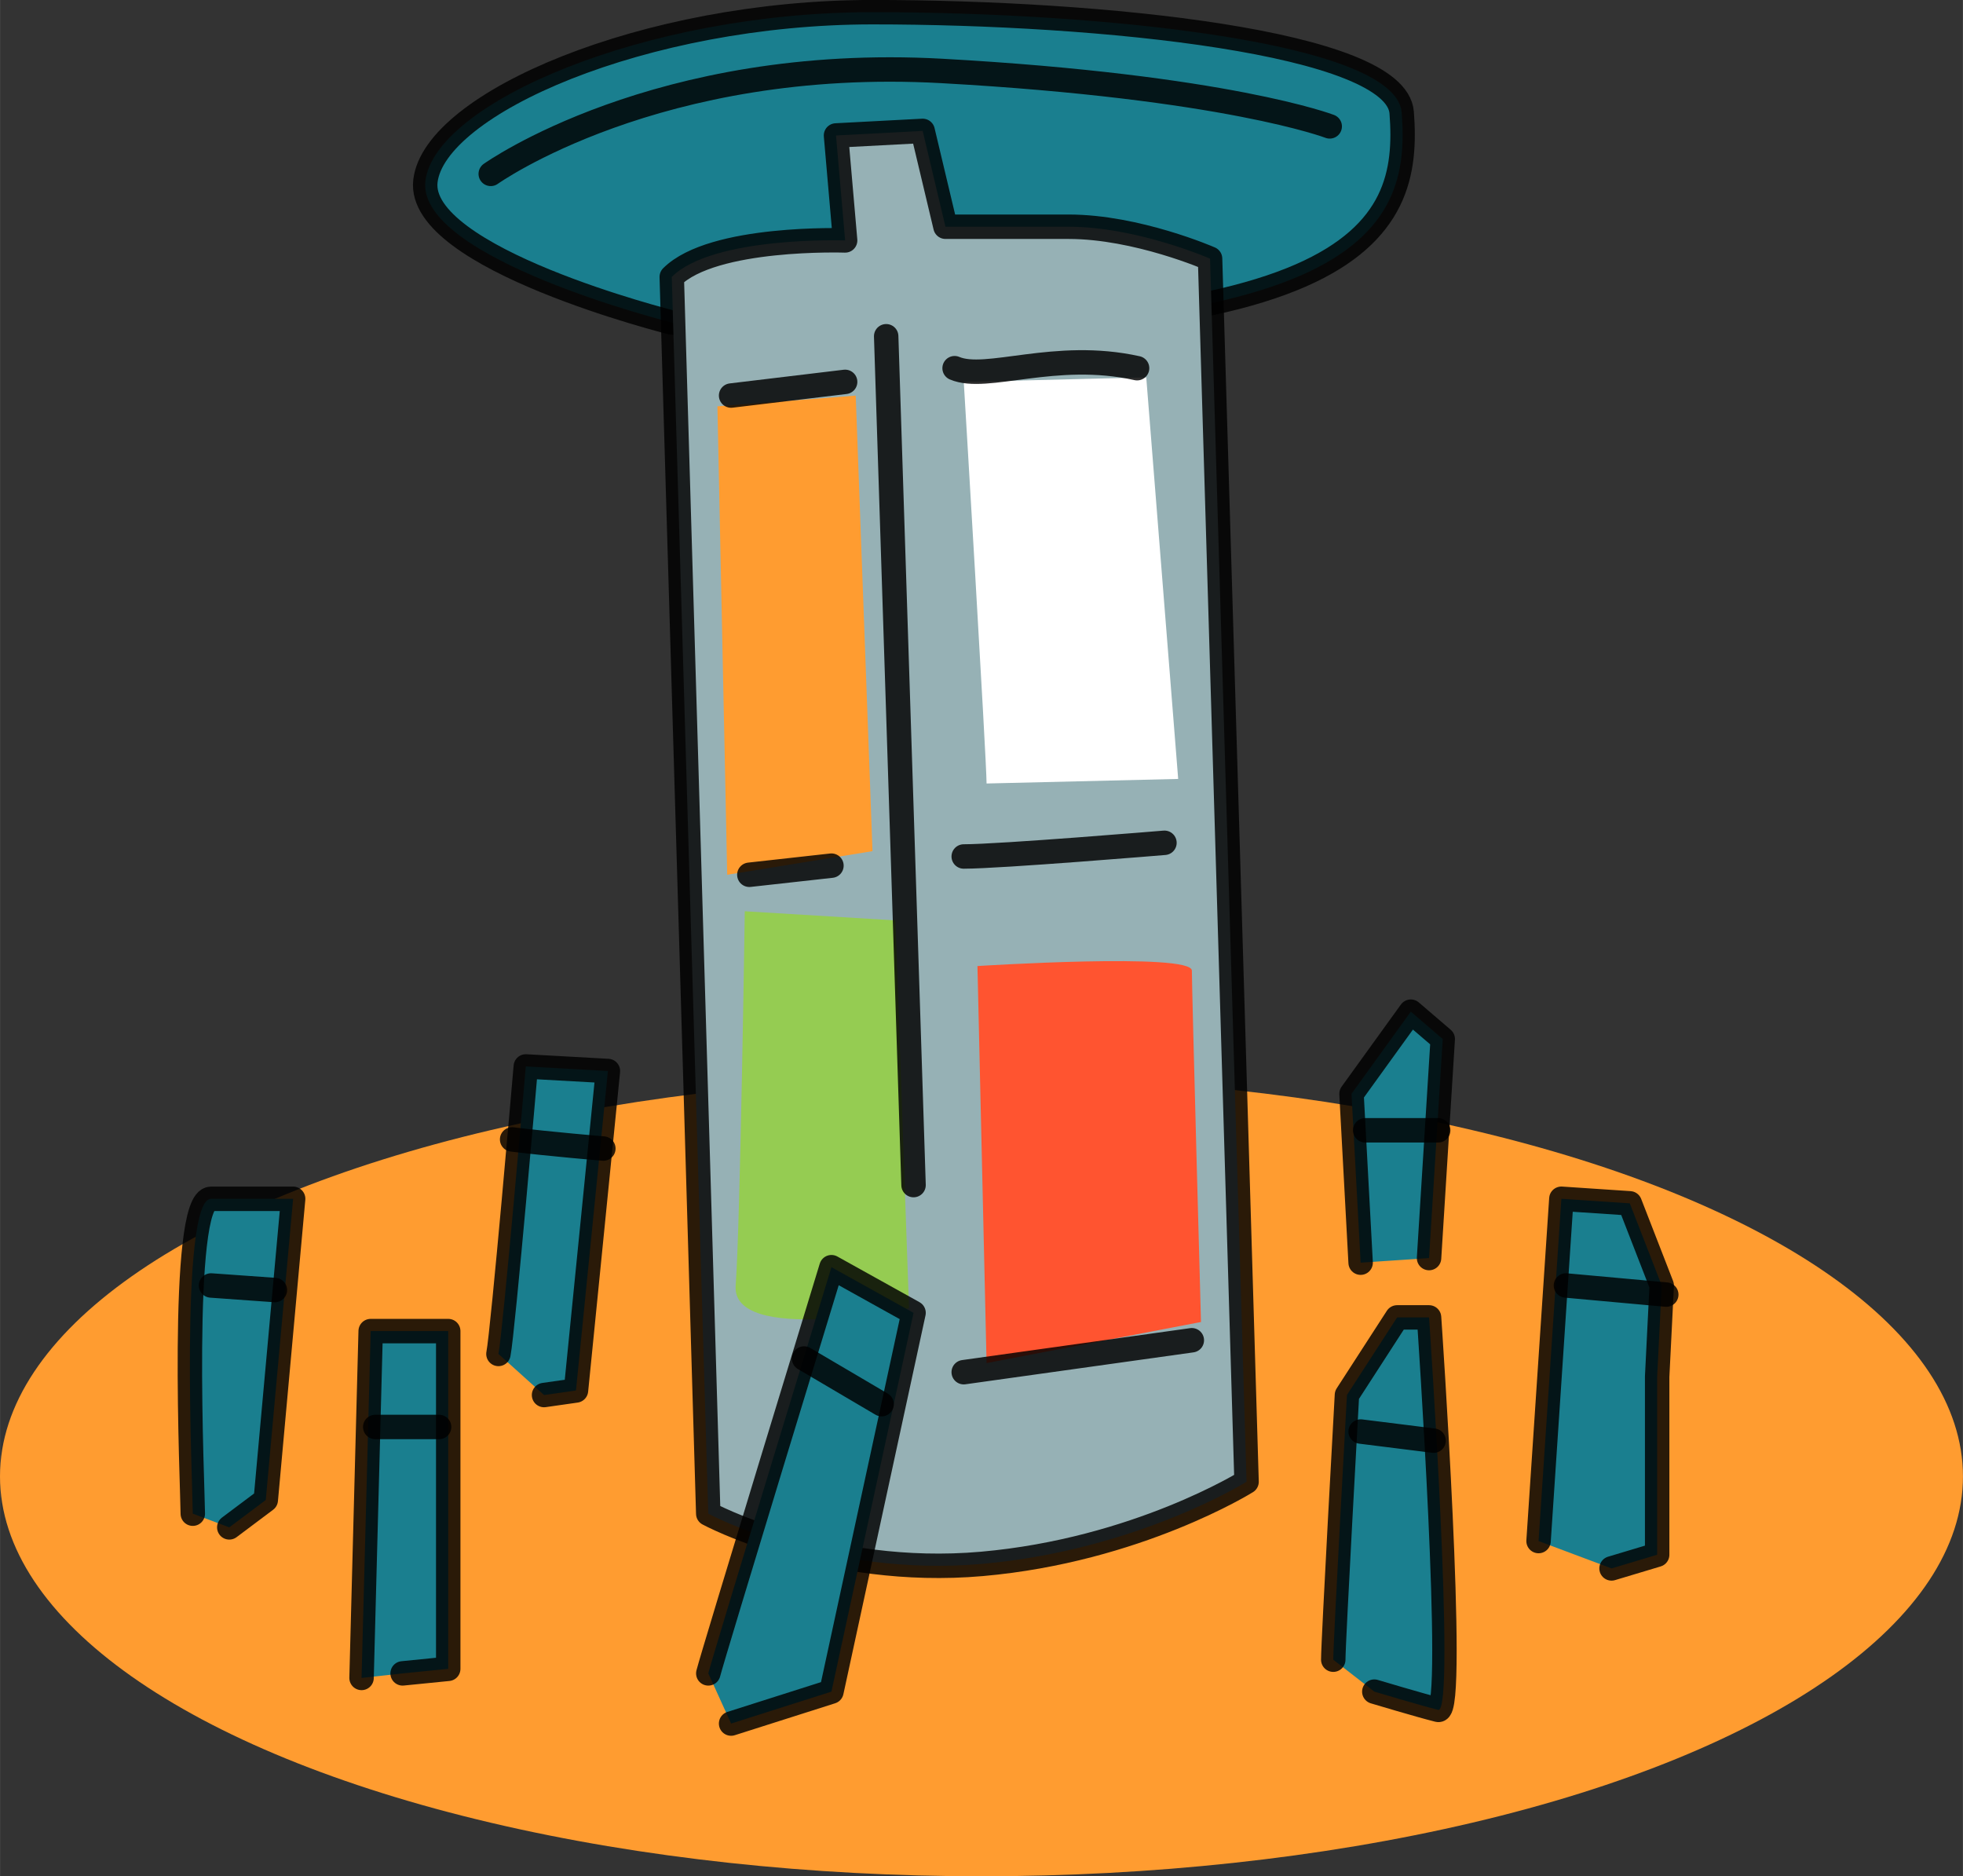
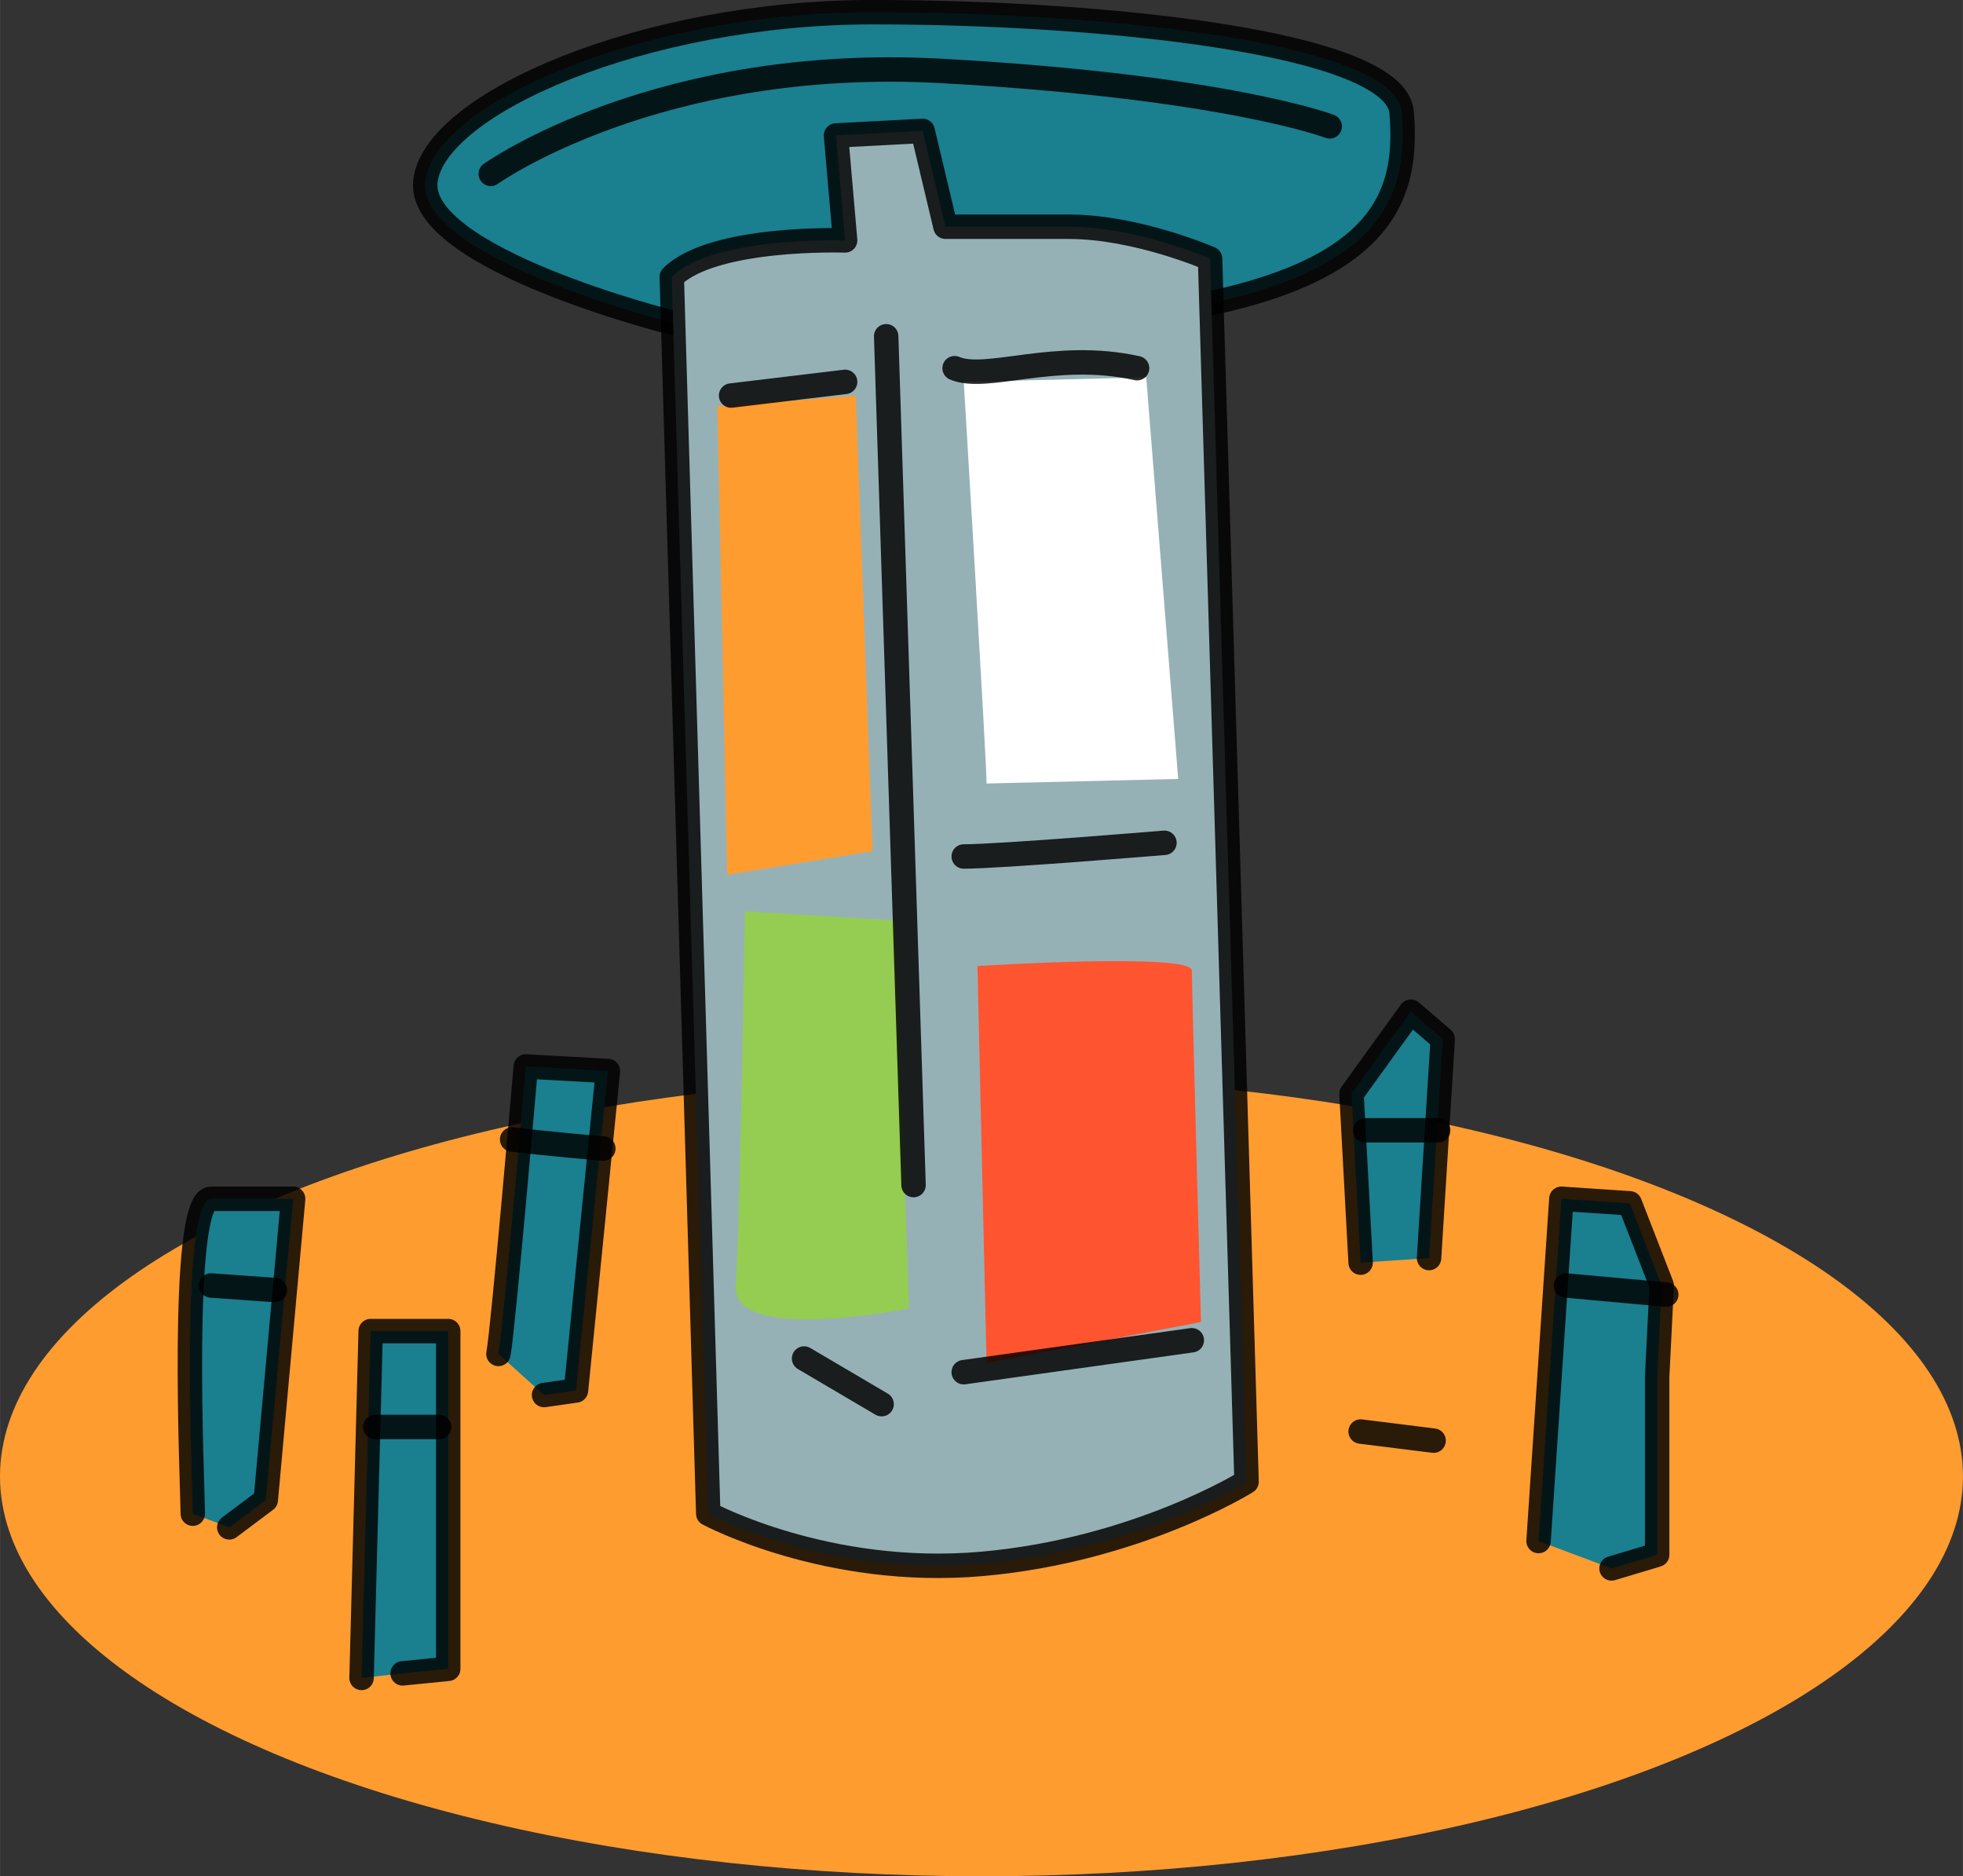
<svg xmlns="http://www.w3.org/2000/svg" xmlns:ns1="http://www.inkscape.org/namespaces/inkscape" xmlns:ns2="http://sodipodi.sourceforge.net/DTD/sodipodi-0.dtd" xmlns:ns3="http://www.openswatchbook.org/uri/2009/osb" xmlns:xlink="http://www.w3.org/1999/xlink" width="13.603mm" height="13.001mm" viewBox="0 0 48.199 46.068" id="svg2" version="1.1" ns1:version="0.91 r13725" ns2:docname="Acitiviteit09Kiosk.svg" ns1:export-filename="/Volumes/PROJECTEN/BuurtwerkingStadGent/Pinksterfeest/Map4.png" ns1:export-xdpi="300.01077" ns1:export-ydpi="300.01077" style="enable-background:new">
  <rect x="0" y="0" width="48.199" height="46.068" fill="#333333" stroke="none" />
  <defs id="defs4">
    <linearGradient id="linearGradient12235" ns3:paint="solid">
      <stop style="stop-color:#ffffff;stop-opacity:1;" offset="0" id="stop12237" />
    </linearGradient>
    <linearGradient id="linearGradient12225" ns3:paint="solid">
      <stop style="stop-color:#000000;stop-opacity:1;" offset="0" id="stop12227" />
    </linearGradient>
    <linearGradient id="linearGradient12215" ns3:paint="solid">
      <stop style="stop-color:#ffffff;stop-opacity:1;" offset="0" id="stop12217" />
    </linearGradient>
    <linearGradient id="linearGradient12138" ns3:paint="solid">
      <stop style="stop-color:#000000;stop-opacity:1;" offset="0" id="stop12140" />
    </linearGradient>
    <linearGradient id="linearGradient12118" ns3:paint="solid">
      <stop style="stop-color:#ffffff;stop-opacity:1;" offset="0" id="stop12120" />
    </linearGradient>
    <linearGradient id="linearGradient12090" ns3:paint="solid">
      <stop style="stop-color:#000000;stop-opacity:1;" offset="0" id="stop12092" />
    </linearGradient>
    <linearGradient id="linearGradient12082" ns3:paint="solid">
      <stop style="stop-color:#000000;stop-opacity:1;" offset="0" id="stop12084" />
    </linearGradient>
    <linearGradient id="linearGradient12074" ns3:paint="solid">
      <stop style="stop-color:#000000;stop-opacity:1;" offset="0" id="stop12076" />
    </linearGradient>
    <linearGradient id="linearGradient12066" ns3:paint="solid">
      <stop style="stop-color:#000000;stop-opacity:1;" offset="0" id="stop12068" />
    </linearGradient>
    <linearGradient id="linearGradient12058" ns3:paint="solid">
      <stop style="stop-color:#000000;stop-opacity:1;" offset="0" id="stop12060" />
    </linearGradient>
    <linearGradient id="linearGradient11759" ns3:paint="solid">
      <stop style="stop-color:#ffffff;stop-opacity:1;" offset="0" id="stop11761" />
    </linearGradient>
    <linearGradient id="linearGradient11753" ns3:paint="solid">
      <stop style="stop-color:#ffffff;stop-opacity:1;" offset="0" id="stop11755" />
    </linearGradient>
    <linearGradient id="linearGradient11657" ns3:paint="solid">
      <stop style="stop-color:#000000;stop-opacity:1;" offset="0" id="stop11659" />
    </linearGradient>
    <linearGradient id="linearGradient11649" ns3:paint="solid">
      <stop style="stop-color:#000000;stop-opacity:1;" offset="0" id="stop11651" />
    </linearGradient>
    <linearGradient id="linearGradient11523" ns3:paint="solid">
      <stop style="stop-color:#000000;stop-opacity:1;" offset="0" id="stop11525" />
    </linearGradient>
    <linearGradient id="linearGradient11443" ns3:paint="solid">
      <stop style="stop-color:#000000;stop-opacity:1;" offset="0" id="stop11445" />
    </linearGradient>
    <linearGradient id="linearGradient7454" ns3:paint="solid">
      <stop style="stop-color:#000000;stop-opacity:1;" offset="0" id="stop7456" />
    </linearGradient>
    <linearGradient id="linearGradient7435" ns3:paint="solid">
      <stop style="stop-color:#ffffff;stop-opacity:1;" offset="0" id="stop7437" />
    </linearGradient>
    <linearGradient id="linearGradient7409" ns3:paint="solid">
      <stop style="stop-color:#ffffff;stop-opacity:1;" offset="0" id="stop7411" />
    </linearGradient>
    <linearGradient id="linearGradient7397" ns3:paint="solid">
      <stop style="stop-color:#000000;stop-opacity:1;" offset="0" id="stop7399" />
    </linearGradient>
    <linearGradient id="linearGradient7383" ns3:paint="solid">
      <stop style="stop-color:#000000;stop-opacity:1;" offset="0" id="stop7385" />
    </linearGradient>
    <linearGradient id="linearGradient7253" ns3:paint="solid">
      <stop style="stop-color:#000000;stop-opacity:1;" offset="0" id="stop7255" />
    </linearGradient>
    <linearGradient id="linearGradient7233" ns3:paint="solid">
      <stop style="stop-color:#000000;stop-opacity:1;" offset="0" id="stop7235" />
    </linearGradient>
    <linearGradient id="linearGradient7213" ns3:paint="solid">
      <stop style="stop-color:#000000;stop-opacity:1;" offset="0" id="stop7215" />
    </linearGradient>
    <linearGradient id="linearGradient7205" ns3:paint="solid">
      <stop style="stop-color:#000000;stop-opacity:1;" offset="0" id="stop7207" />
    </linearGradient>
    <linearGradient id="linearGradient7191" ns3:paint="solid">
      <stop style="stop-color:#ffffff;stop-opacity:1;" offset="0" id="stop7193" />
    </linearGradient>
    <linearGradient id="linearGradient7183" ns3:paint="solid">
      <stop style="stop-color:#ffffff;stop-opacity:1;" offset="0" id="stop7185" />
    </linearGradient>
    <linearGradient id="linearGradient7177" ns3:paint="solid">
      <stop style="stop-color:#000000;stop-opacity:1;" offset="0" id="stop7179" />
    </linearGradient>
    <linearGradient id="linearGradient6993" ns3:paint="solid">
      <stop style="stop-color:#000000;stop-opacity:1;" offset="0" id="stop6995" />
    </linearGradient>
    <linearGradient id="linearGradient6985" ns3:paint="solid">
      <stop style="stop-color:#000000;stop-opacity:1;" offset="0" id="stop6987" />
    </linearGradient>
    <linearGradient id="linearGradient6977" ns3:paint="solid">
      <stop style="stop-color:#000000;stop-opacity:1;" offset="0" id="stop6979" />
    </linearGradient>
    <linearGradient id="linearGradient6950" ns3:paint="solid">
      <stop style="stop-color:#4bc05b;stop-opacity:1;" offset="0" id="stop6952" />
    </linearGradient>
    <linearGradient id="linearGradient6944" ns3:paint="solid">
      <stop style="stop-color:#4bc05b;stop-opacity:1;" offset="0" id="stop6946" />
    </linearGradient>
    <linearGradient id="linearGradient6938" ns3:paint="solid">
      <stop style="stop-color:#4bc05b;stop-opacity:1;" offset="0" id="stop6940" />
    </linearGradient>
    <linearGradient id="linearGradient6807" ns3:paint="solid">
      <stop style="stop-color:#000000;stop-opacity:1;" offset="0" id="stop6809" />
    </linearGradient>
    <linearGradient id="linearGradient6801" ns3:paint="solid">
      <stop style="stop-color:#ffffff;stop-opacity:1;" offset="0" id="stop6803" />
    </linearGradient>
    <linearGradient id="linearGradient6795" ns3:paint="solid">
      <stop style="stop-color:#ffffff;stop-opacity:1;" offset="0" id="stop6797" />
    </linearGradient>
    <linearGradient id="linearGradient6789" ns3:paint="solid">
      <stop style="stop-color:#ffffff;stop-opacity:1;" offset="0" id="stop6791" />
    </linearGradient>
    <linearGradient id="linearGradient6781" ns3:paint="solid">
      <stop style="stop-color:#ffffff;stop-opacity:1;" offset="0" id="stop6783" />
    </linearGradient>
    <linearGradient id="linearGradient6775" ns3:paint="solid">
      <stop style="stop-color:#ffffff;stop-opacity:1;" offset="0" id="stop6777" />
    </linearGradient>
    <linearGradient id="linearGradient6769" ns3:paint="solid">
      <stop style="stop-color:#ffffff;stop-opacity:1;" offset="0" id="stop6771" />
    </linearGradient>
    <linearGradient id="linearGradient6763" ns3:paint="solid">
      <stop style="stop-color:#ffffff;stop-opacity:1;" offset="0" id="stop6765" />
    </linearGradient>
    <linearGradient id="linearGradient6757" ns3:paint="solid">
      <stop style="stop-color:#ffffff;stop-opacity:1;" offset="0" id="stop6759" />
    </linearGradient>
    <linearGradient id="linearGradient6751" ns3:paint="solid">
      <stop style="stop-color:#ffffff;stop-opacity:1;" offset="0" id="stop6753" />
    </linearGradient>
    <linearGradient id="linearGradient6745" ns3:paint="solid">
      <stop style="stop-color:#ffffff;stop-opacity:1;" offset="0" id="stop6747" />
    </linearGradient>
    <linearGradient id="linearGradient6739" ns3:paint="solid">
      <stop style="stop-color:#ffffff;stop-opacity:1;" offset="0" id="stop6741" />
    </linearGradient>
    <linearGradient id="linearGradient6733" ns3:paint="solid">
      <stop style="stop-color:#ffffff;stop-opacity:1;" offset="0" id="stop6735" />
    </linearGradient>
    <linearGradient id="linearGradient6671" ns3:paint="solid">
      <stop style="stop-color:#ffffff;stop-opacity:1;" offset="0" id="stop6673" />
    </linearGradient>
    <linearGradient id="linearGradient6643" ns3:paint="solid">
      <stop style="stop-color:#ffffff;stop-opacity:1;" offset="0" id="stop6645" />
    </linearGradient>
    <linearGradient id="linearGradient6635" ns3:paint="solid">
      <stop style="stop-color:#ffffff;stop-opacity:1;" offset="0" id="stop6637" />
    </linearGradient>
    <linearGradient id="linearGradient6629" ns3:paint="solid">
      <stop style="stop-color:#ffffff;stop-opacity:1;" offset="0" id="stop6631" />
    </linearGradient>
    <linearGradient id="linearGradient6579" ns3:paint="solid">
      <stop style="stop-color:#000000;stop-opacity:1;" offset="0" id="stop6581" />
    </linearGradient>
    <linearGradient id="linearGradient6563" ns3:paint="solid">
      <stop style="stop-color:#000000;stop-opacity:1;" offset="0" id="stop6565" />
    </linearGradient>
    <linearGradient id="linearGradient6557" ns3:paint="solid">
      <stop style="stop-color:#000000;stop-opacity:1;" offset="0" id="stop6559" />
    </linearGradient>
    <linearGradient id="linearGradient6539" ns3:paint="solid">
      <stop style="stop-color:#000000;stop-opacity:1;" offset="0" id="stop6541" />
    </linearGradient>
    <linearGradient id="linearGradient6533" ns3:paint="solid">
      <stop style="stop-color:#000000;stop-opacity:1;" offset="0" id="stop6535" />
    </linearGradient>
    <linearGradient id="linearGradient6517" ns3:paint="solid">
      <stop style="stop-color:#000000;stop-opacity:1;" offset="0" id="stop6519" />
    </linearGradient>
    <linearGradient id="linearGradient6509" ns3:paint="solid">
      <stop style="stop-color:#000000;stop-opacity:1;" offset="0" id="stop6511" />
    </linearGradient>
    <linearGradient id="linearGradient6501" ns3:paint="solid">
      <stop style="stop-color:#000000;stop-opacity:1;" offset="0" id="stop6503" />
    </linearGradient>
    <linearGradient id="linearGradient6493" ns3:paint="solid">
      <stop style="stop-color:#000000;stop-opacity:1;" offset="0" id="stop6495" />
    </linearGradient>
    <linearGradient id="linearGradient6481" ns3:paint="solid">
      <stop style="stop-color:#000000;stop-opacity:1;" offset="0" id="stop6483" />
    </linearGradient>
    <linearGradient id="linearGradient6473" ns3:paint="solid">
      <stop style="stop-color:#000000;stop-opacity:1;" offset="0" id="stop6475" />
    </linearGradient>
    <linearGradient id="linearGradient6464" ns3:paint="solid">
      <stop style="stop-color:#000000;stop-opacity:1;" offset="0" id="stop6466" />
    </linearGradient>
    <linearGradient id="linearGradient6458" ns3:paint="solid">
      <stop style="stop-color:#000000;stop-opacity:1;" offset="0" id="stop6460" />
    </linearGradient>
    <linearGradient id="linearGradient6451" ns3:paint="solid">
      <stop style="stop-color:#000000;stop-opacity:1;" offset="0" id="stop6453" />
    </linearGradient>
    <linearGradient id="linearGradient6402" ns3:paint="solid">
      <stop style="stop-color:#ffffff;stop-opacity:1;" offset="0" id="stop6404" />
    </linearGradient>
    <linearGradient id="linearGradient6392" ns3:paint="solid">
      <stop style="stop-color:#ffffff;stop-opacity:1;" offset="0" id="stop6394" />
    </linearGradient>
    <linearGradient id="linearGradient8295" ns3:paint="solid">
      <stop style="stop-color:#ffffff;stop-opacity:1;" offset="0" id="stop8297" />
    </linearGradient>
    <linearGradient id="linearGradient8260" ns3:paint="solid">
      <stop style="stop-color:#ff9c30;stop-opacity:1;" offset="0" id="stop8262" />
    </linearGradient>
    <linearGradient id="linearGradient8250" ns3:paint="solid">
      <stop style="stop-color:#ffffff;stop-opacity:1;" offset="0" id="stop8252" />
    </linearGradient>
    <linearGradient id="linearGradient8242" ns3:paint="solid">
      <stop style="stop-color:#ffffff;stop-opacity:1;" offset="0" id="stop8244" />
    </linearGradient>
    <linearGradient id="linearGradient8236" ns3:paint="solid">
      <stop style="stop-color:#ffffff;stop-opacity:1;" offset="0" id="stop8238" />
    </linearGradient>
    <linearGradient id="linearGradient8230" ns3:paint="solid">
      <stop style="stop-color:#ffffff;stop-opacity:1;" offset="0" id="stop8232" />
    </linearGradient>
    <linearGradient id="linearGradient8194" ns3:paint="solid">
      <stop style="stop-color:#c41d1d;stop-opacity:1;" offset="0" id="stop8196" />
    </linearGradient>
    <linearGradient id="linearGradient8188" ns3:paint="solid">
      <stop style="stop-color:#c41d1d;stop-opacity:1;" offset="0" id="stop8190" />
    </linearGradient>
    <linearGradient id="linearGradient8182" ns3:paint="solid">
      <stop style="stop-color:#c41d1d;stop-opacity:1;" offset="0" id="stop8184" />
    </linearGradient>
    <linearGradient id="linearGradient8176" ns3:paint="solid">
      <stop style="stop-color:#c41d1d;stop-opacity:1;" offset="0" id="stop8178" />
    </linearGradient>
    <linearGradient id="linearGradient8164" ns3:paint="solid">
      <stop style="stop-color:#c41d1d;stop-opacity:1;" offset="0" id="stop8166" />
    </linearGradient>
    <linearGradient id="linearGradient8156" ns3:paint="solid">
      <stop style="stop-color:#c4c21d;stop-opacity:1;" offset="0" id="stop8158" />
    </linearGradient>
    <linearGradient id="linearGradient8137" ns3:paint="solid">
      <stop style="stop-color:#c4c21d;stop-opacity:1;" offset="0" id="stop8139" />
    </linearGradient>
    <linearGradient id="linearGradient8050" ns3:paint="solid" gradientTransform="matrix(0.891,0,0,0.891,-187.616,193.327)">
      <stop style="stop-color:#ffffff;stop-opacity:1;" offset="0" id="stop8052" />
    </linearGradient>
    <linearGradient id="linearGradient8044" ns3:paint="solid">
      <stop style="stop-color:#454545;stop-opacity:1;" offset="0" id="stop8046" />
    </linearGradient>
    <linearGradient id="linearGradient8036" ns3:paint="solid">
      <stop style="stop-color:#454545;stop-opacity:1;" offset="0" id="stop8038" />
    </linearGradient>
    <linearGradient id="linearGradient7914" ns3:paint="solid">
      <stop style="stop-color:#000000;stop-opacity:1;" offset="0" id="stop7916" />
    </linearGradient>
    <linearGradient id="linearGradient7904" ns3:paint="solid">
      <stop style="stop-color:#000000;stop-opacity:1;" offset="0" id="stop7906" />
    </linearGradient>
    <linearGradient id="linearGradient7896" ns3:paint="solid">
      <stop style="stop-color:#000000;stop-opacity:1;" offset="0" id="stop7898" />
    </linearGradient>
    <linearGradient id="zwarteinkt" ns3:paint="solid">
      <stop style="stop-color:#000000;stop-opacity:0.833;" offset="0" id="stop5306" />
    </linearGradient>
    <linearGradient id="linearGradient8850" ns3:paint="solid">
      <stop style="stop-color:#ffffff;stop-opacity:1;" offset="0" id="stop8852" />
    </linearGradient>
    <linearGradient id="linearGradient8820" ns3:paint="solid">
      <stop style="stop-color:#000000;stop-opacity:1;" offset="0" id="stop8822" />
    </linearGradient>
    <linearGradient id="linearGradient8812" ns3:paint="solid">
      <stop style="stop-color:#000000;stop-opacity:1;" offset="0" id="stop8814" />
    </linearGradient>
    <linearGradient id="linearGradient8734" ns3:paint="solid">
      <stop style="stop-color:#000000;stop-opacity:1;" offset="0" id="stop8736" />
    </linearGradient>
    <linearGradient id="linearGradient8725" ns3:paint="solid">
      <stop style="stop-color:#000000;stop-opacity:1;" offset="0" id="stop8727" />
    </linearGradient>
    <linearGradient id="linearGradient8711" ns3:paint="solid">
      <stop style="stop-color:#000000;stop-opacity:1;" offset="0" id="stop8713" />
    </linearGradient>
    <linearGradient id="linearGradient8705" ns3:paint="solid">
      <stop style="stop-color:#000000;stop-opacity:1;" offset="0" id="stop8707" />
    </linearGradient>
    <linearGradient id="linearGradient8697" ns3:paint="solid">
      <stop style="stop-color:#000000;stop-opacity:1;" offset="0" id="stop8699" />
    </linearGradient>
    <linearGradient id="linearGradient8689" ns3:paint="solid">
      <stop style="stop-color:#000000;stop-opacity:1;" offset="0" id="stop8691" />
    </linearGradient>
    <linearGradient id="linearGradient8563" ns3:paint="solid">
      <stop style="stop-color:#ffffff;stop-opacity:1;" offset="0" id="stop8565" />
    </linearGradient>
    <linearGradient id="linearGradient8557" ns3:paint="solid">
      <stop style="stop-color:#000000;stop-opacity:1;" offset="0" id="stop8559" />
    </linearGradient>
    <linearGradient id="linearGradient8404" ns3:paint="solid">
      <stop style="stop-color:#ffffff;stop-opacity:1;" offset="0" id="stop8406" />
    </linearGradient>
    <linearGradient id="linearGradient8396" ns3:paint="solid">
      <stop style="stop-color:#ffffff;stop-opacity:1;" offset="0" id="stop8398" />
    </linearGradient>
    <linearGradient id="linearGradient8286" ns3:paint="solid">
      <stop style="stop-color:#000000;stop-opacity:1;" offset="0" id="stop8288" />
    </linearGradient>
    <linearGradient id="linearGradient8171" ns3:paint="solid">
      <stop style="stop-color:#ffffff;stop-opacity:1;" offset="0" id="stop8173" />
    </linearGradient>
    <linearGradient id="linearGradient8159" ns3:paint="solid">
      <stop style="stop-color:#000000;stop-opacity:1;" offset="0" id="stop8161" />
    </linearGradient>
    <linearGradient id="linearGradient8151" ns3:paint="solid">
      <stop style="stop-color:#000000;stop-opacity:1;" offset="0" id="stop8153" />
    </linearGradient>
    <linearGradient id="linearGradient8143" ns3:paint="solid">
      <stop style="stop-color:#000000;stop-opacity:1;" offset="0" id="stop8145" />
    </linearGradient>
    <linearGradient id="linearGradient8031" ns3:paint="solid">
      <stop style="stop-color:#000000;stop-opacity:1;" offset="0" id="stop8033" />
    </linearGradient>
    <linearGradient id="linearGradient8011" ns3:paint="solid">
      <stop style="stop-color:#000000;stop-opacity:1;" offset="0" id="stop8013" />
    </linearGradient>
    <linearGradient id="linearGradient7883" ns3:paint="solid">
      <stop style="stop-color:#ffffff;stop-opacity:1;" offset="0" id="stop7885" />
    </linearGradient>
    <linearGradient id="linearGradient7875" ns3:paint="solid">
      <stop style="stop-color:#ffffff;stop-opacity:1;" offset="0" id="stop7877" />
    </linearGradient>
    <linearGradient id="linearGradient7867" ns3:paint="solid">
      <stop style="stop-color:#ffffff;stop-opacity:1;" offset="0" id="stop7869" />
    </linearGradient>
    <linearGradient id="linearGradient7859" ns3:paint="solid">
      <stop style="stop-color:#ffffff;stop-opacity:1;" offset="0" id="stop7861" />
    </linearGradient>
    <linearGradient id="linearGradient7851" ns3:paint="solid">
      <stop style="stop-color:#ffffff;stop-opacity:1;" offset="0" id="stop7853" />
    </linearGradient>
    <linearGradient id="linearGradient7843" ns3:paint="solid">
      <stop style="stop-color:#ffffff;stop-opacity:1;" offset="0" id="stop7845" />
    </linearGradient>
    <linearGradient id="linearGradient7835" ns3:paint="solid">
      <stop style="stop-color:#ffffff;stop-opacity:1;" offset="0" id="stop7837" />
    </linearGradient>
    <linearGradient id="linearGradient7681" ns3:paint="solid">
      <stop style="stop-color:#ffffff;stop-opacity:1;" offset="0" id="stop7683" />
    </linearGradient>
    <linearGradient id="linearGradient7487" ns3:paint="solid">
      <stop style="stop-color:#ffffff;stop-opacity:1;" offset="0" id="stop7489" />
    </linearGradient>
    <linearGradient id="linearGradient7479" ns3:paint="solid">
      <stop style="stop-color:#ffffff;stop-opacity:1;" offset="0" id="stop7481" />
    </linearGradient>
    <linearGradient id="linearGradient7471" ns3:paint="solid">
      <stop style="stop-color:#ffffff;stop-opacity:1;" offset="0" id="stop7473" />
    </linearGradient>
    <linearGradient id="linearGradient7457" ns3:paint="solid">
      <stop style="stop-color:#ffffff;stop-opacity:1;" offset="0" id="stop7459" />
    </linearGradient>
    <linearGradient id="linearGradient7449" ns3:paint="solid">
      <stop style="stop-color:#ffffff;stop-opacity:1;" offset="0" id="stop7451" />
    </linearGradient>
    <linearGradient id="linearGradient7331" ns3:paint="solid">
      <stop style="stop-color:#000000;stop-opacity:1;" offset="0" id="stop7333" />
    </linearGradient>
    <linearGradient id="linearGradient7320" ns3:paint="solid">
      <stop style="stop-color:#000000;stop-opacity:1;" offset="0" id="stop7322" />
    </linearGradient>
    <linearGradient id="linearGradient7192" ns3:paint="solid">
      <stop style="stop-color:#ffffff;stop-opacity:1;" offset="0" id="stop7194" />
    </linearGradient>
    <linearGradient id="linearGradient7184" ns3:paint="solid">
      <stop style="stop-color:#ffffff;stop-opacity:1;" offset="0" id="stop7186" />
    </linearGradient>
    <linearGradient id="linearGradient7054" ns3:paint="solid">
      <stop style="stop-color:#ffffff;stop-opacity:1;" offset="0" id="stop7056" />
    </linearGradient>
    <linearGradient id="linearGradient7048" ns3:paint="solid">
      <stop style="stop-color:#000000;stop-opacity:1;" offset="0" id="stop7050" />
    </linearGradient>
    <linearGradient id="linearGradient6924" ns3:paint="solid">
      <stop style="stop-color:#000000;stop-opacity:1;" offset="0" id="stop6926" />
    </linearGradient>
    <linearGradient id="linearGradient6916" ns3:paint="solid">
      <stop style="stop-color:#000000;stop-opacity:1;" offset="0" id="stop6918" />
    </linearGradient>
    <linearGradient id="linearGradient6908" ns3:paint="solid">
      <stop style="stop-color:#000000;stop-opacity:1;" offset="0" id="stop6910" />
    </linearGradient>
    <linearGradient id="linearGradient6858" ns3:paint="solid">
      <stop style="stop-color:#ffffff;stop-opacity:1;" offset="0" id="stop6860" />
    </linearGradient>
    <linearGradient id="linearGradient6844" ns3:paint="solid">
      <stop style="stop-color:#ffffff;stop-opacity:1;" offset="0" id="stop6846" />
    </linearGradient>
    <linearGradient id="linearGradient6531" ns3:paint="solid">
      <stop style="stop-color:#ffffff;stop-opacity:1;" offset="0" id="stop6533" />
    </linearGradient>
    <linearGradient id="linearGradient6523" ns3:paint="solid">
      <stop style="stop-color:#ffffff;stop-opacity:1;" offset="0" id="stop6525" />
    </linearGradient>
    <linearGradient id="linearGradient6515" ns3:paint="solid">
      <stop style="stop-color:#ffffff;stop-opacity:1;" offset="0" id="stop6517" />
    </linearGradient>
    <linearGradient id="linearGradient6507" ns3:paint="solid">
      <stop style="stop-color:#ffffff;stop-opacity:1;" offset="0" id="stop6509" />
    </linearGradient>
    <linearGradient id="linearGradient6499" ns3:paint="solid">
      <stop style="stop-color:#ffffff;stop-opacity:1;" offset="0" id="stop6501" />
    </linearGradient>
    <linearGradient id="linearGradient6491" ns3:paint="solid">
      <stop style="stop-color:#ffffff;stop-opacity:1;" offset="0" id="stop6493" />
    </linearGradient>
    <linearGradient id="linearGradient6485" ns3:paint="solid">
      <stop style="stop-color:#ffffff;stop-opacity:1;" offset="0" id="stop6487" />
    </linearGradient>
    <linearGradient id="linearGradient6475" ns3:paint="solid">
      <stop style="stop-color:#ffffff;stop-opacity:1;" offset="0" id="stop6477" />
    </linearGradient>
    <linearGradient id="linearGradient6467" ns3:paint="solid">
      <stop style="stop-color:#ffffff;stop-opacity:1;" offset="0" id="stop6469" />
    </linearGradient>
    <linearGradient id="linearGradient6456" ns3:paint="solid">
      <stop style="stop-color:#ffffff;stop-opacity:1;" offset="0" id="stop6458" />
    </linearGradient>
    <linearGradient id="linearGradient6445" ns3:paint="solid">
      <stop style="stop-color:#ffffff;stop-opacity:1;" offset="0" id="stop6447" />
    </linearGradient>
    <linearGradient id="linearGradient6378" ns3:paint="solid">
      <stop style="stop-color:#ffffff;stop-opacity:1;" offset="0" id="stop6380" />
    </linearGradient>
    <linearGradient id="linearGradient6332" ns3:paint="solid">
      <stop style="stop-color:#ffffff;stop-opacity:1;" offset="0" id="stop6334" />
    </linearGradient>
    <linearGradient id="linearGradient6243" ns3:paint="solid">
      <stop style="stop-color:#ffffff;stop-opacity:1;" offset="0" id="stop6245" />
    </linearGradient>
    <linearGradient id="linearGradient6235" ns3:paint="solid">
      <stop style="stop-color:#ffffff;stop-opacity:1;" offset="0" id="stop6237" />
    </linearGradient>
    <linearGradient id="linearGradient6229" ns3:paint="solid">
      <stop style="stop-color:#000000;stop-opacity:1;" offset="0" id="stop6231" />
    </linearGradient>
    <linearGradient id="linearGradient6221" ns3:paint="solid">
      <stop style="stop-color:#ffffff;stop-opacity:1;" offset="0" id="stop6223" />
    </linearGradient>
    <linearGradient id="linearGradient6080" ns3:paint="solid">
      <stop style="stop-color:#ffffff;stop-opacity:1;" offset="0" id="stop6082" />
    </linearGradient>
    <linearGradient id="linearGradient6072" ns3:paint="solid">
      <stop style="stop-color:#ffffff;stop-opacity:1;" offset="0" id="stop6074" />
    </linearGradient>
    <linearGradient id="linearGradient5929" ns3:paint="solid">
      <stop style="stop-color:#ffffff;stop-opacity:1;" offset="0" id="stop5931" />
    </linearGradient>
    <linearGradient id="linearGradient5923" ns3:paint="solid">
      <stop style="stop-color:#000000;stop-opacity:1;" offset="0" id="stop5925" />
    </linearGradient>
    <linearGradient id="linearGradient5897" ns3:paint="solid">
      <stop style="stop-color:#ffffff;stop-opacity:1;" offset="0" id="stop5899" />
    </linearGradient>
    <linearGradient id="linearGradient5798" ns3:paint="solid">
      <stop style="stop-color:#ffffff;stop-opacity:1;" offset="0" id="stop5800" />
    </linearGradient>
    <linearGradient id="linearGradient5784" ns3:paint="solid">
      <stop style="stop-color:#ffffff;stop-opacity:1;" offset="0" id="stop5786" />
    </linearGradient>
    <linearGradient id="linearGradient5773" ns3:paint="solid">
      <stop style="stop-color:#ffffff;stop-opacity:1;" offset="0" id="stop5775" />
    </linearGradient>
    <linearGradient id="linearGradient5679" ns3:paint="solid">
      <stop style="stop-color:#ffffff;stop-opacity:1;" offset="0" id="stop5681" />
    </linearGradient>
    <linearGradient id="linearGradient5671" ns3:paint="solid">
      <stop style="stop-color:#ffffff;stop-opacity:1;" offset="0" id="stop5673" />
    </linearGradient>
    <linearGradient id="linearGradient5663" ns3:paint="solid">
      <stop style="stop-color:#ffffff;stop-opacity:1;" offset="0" id="stop5665" />
    </linearGradient>
    <linearGradient id="linearGradient5598" ns3:paint="solid" gradientTransform="translate(0,1.6535434e-6)">
      <stop style="stop-color:#ffffff;stop-opacity:1;" offset="0" id="stop5600" />
    </linearGradient>
    <linearGradient id="linearGradient5583" ns3:paint="solid">
      <stop style="stop-color:#95cc52;stop-opacity:1;" offset="0" id="stop5585" />
    </linearGradient>
    <linearGradient id="linearGradient5575" ns3:paint="solid">
      <stop style="stop-color:#95cc52;stop-opacity:1;" offset="0" id="stop5577" />
    </linearGradient>
    <linearGradient id="linearGradient5566" ns3:paint="solid">
      <stop style="stop-color:#95cc52;stop-opacity:1;" offset="0" id="stop5568" />
    </linearGradient>
    <linearGradient id="linearGradient5526" ns3:paint="solid">
      <stop style="stop-color:#ff5430;stop-opacity:1;" offset="0" id="stop5528" />
    </linearGradient>
    <linearGradient id="linearGradient5518" ns3:paint="solid">
      <stop style="stop-color:#ff5430;stop-opacity:1;" offset="0" id="stop5520" />
    </linearGradient>
    <linearGradient id="linearGradient5503" ns3:paint="solid">
      <stop style="stop-color:#ff5430;stop-opacity:1;" offset="0" id="stop5505" />
    </linearGradient>
    <linearGradient id="linearGradient5495" ns3:paint="solid">
      <stop style="stop-color:#ff5430;stop-opacity:1;" offset="0" id="stop5497" />
    </linearGradient>
    <linearGradient id="linearGradient5471" ns3:paint="solid">
      <stop style="stop-color:#ff5430;stop-opacity:1;" offset="0" id="stop5473" />
    </linearGradient>
    <linearGradient id="linearGradient5461" ns3:paint="solid">
      <stop style="stop-color:#ff5430;stop-opacity:1;" offset="0" id="stop5463" />
    </linearGradient>
    <linearGradient id="linearGradient5453" ns3:paint="solid">
      <stop style="stop-color:#ff5430;stop-opacity:1;" offset="0" id="stop5455" />
    </linearGradient>
    <linearGradient id="linearGradient5445" ns3:paint="solid">
      <stop style="stop-color:#ff5430;stop-opacity:1;" offset="0" id="stop5447" />
    </linearGradient>
    <linearGradient id="linearGradient5437" ns3:paint="solid">
      <stop style="stop-color:#95cc52;stop-opacity:1;" offset="0" id="stop5439" />
    </linearGradient>
    <linearGradient id="OCMW" ns3:paint="solid" gradientTransform="matrix(0.345,0,0,0.294,431.881,195.765)">
      <stop style="stop-color:#96b1b5;stop-opacity:1;" offset="0" id="stop5425" />
    </linearGradient>
    <linearGradient id="linearGradient5417" ns3:paint="solid">
      <stop style="stop-color:#95cc52;stop-opacity:1;" offset="0" id="stop5419" />
    </linearGradient>
    <linearGradient id="groenvlag" ns3:paint="solid">
      <stop style="stop-color:#1e9900;stop-opacity:1;" offset="0" id="stop5377" />
    </linearGradient>
    <linearGradient id="groengras" ns3:paint="solid" gradientTransform="matrix(0.293,0,0,0.294,624.68,202.577)">
      <stop style="stop-color:#95cc52;stop-opacity:1;" offset="0" id="stop5371" />
    </linearGradient>
    <linearGradient id="hemelsblauw" ns3:paint="solid">
      <stop style="stop-color:#a6ebf5;stop-opacity:1;" offset="0" id="stop4194" />
    </linearGradient>
    <linearGradient id="blauw2" ns3:paint="solid" gradientTransform="matrix(1.2609215e-5,0,0,1.4279675e-5,757.863,516.393)">
      <stop style="stop-color:#1a7f8f;stop-opacity:1;" offset="0" id="stop4182" />
    </linearGradient>
    <linearGradient id="blauw1" ns3:paint="solid" gradientTransform="translate(88.297,-15.789)">
      <stop style="stop-color:#29cae3;stop-opacity:1;" offset="0" id="stop4168" />
    </linearGradient>
    <linearGradient id="rood" ns3:paint="solid" gradientTransform="matrix(0.071,0,0,0.062,-1162.381,2318.358)">
      <stop style="stop-color:#ff5430;stop-opacity:1;" offset="0" id="stop4158" />
    </linearGradient>
    <linearGradient id="oranje" ns3:paint="solid" gradientTransform="matrix(0.291,0,0,0.259,440.415,209.476)">
      <stop style="stop-color:#ff9c30;stop-opacity:1;" offset="0" id="stop4148" />
    </linearGradient>
    <linearGradient id="geel" ns3:paint="solid">
      <stop style="stop-color:#fff054;stop-opacity:1;" offset="0" id="stop4142" />
    </linearGradient>
    <linearGradient ns1:collect="always" xlink:href="#oranje" id="linearGradient9658" gradientUnits="userSpaceOnUse" gradientTransform="matrix(0.09,0,0,0.138,785.917,314.675)" />
    <linearGradient ns1:collect="always" xlink:href="#zwarteinkt" id="linearGradient5308" x1="1002.748" y1="240.115" x2="1054.673" y2="240.115" gradientUnits="userSpaceOnUse" gradientTransform="matrix(0.413,0,0,0.413,444.798,303.444)" />
    <linearGradient ns1:collect="always" xlink:href="#zwarteinkt" id="linearGradient5310" x1="1054.754" y1="300.077" x2="1061.123" y2="300.077" gradientUnits="userSpaceOnUse" gradientTransform="matrix(0.413,0,0,0.413,444.798,303.444)" />
    <linearGradient ns1:collect="always" xlink:href="#zwarteinkt" id="linearGradient5312" x1="1066.692" y1="309.573" x2="1074.69" y2="309.573" gradientUnits="userSpaceOnUse" gradientTransform="matrix(0.413,0,0,0.413,444.798,303.444)" />
    <linearGradient ns1:collect="always" xlink:href="#zwarteinkt" id="linearGradient5314" x1="1054.482" y1="318.256" x2="1060.852" y2="318.256" gradientUnits="userSpaceOnUse" gradientTransform="matrix(0.413,0,0,0.413,444.798,303.444)" />
    <linearGradient ns1:collect="always" xlink:href="#zwarteinkt" id="linearGradient5316" x1="1021.382" y1="315" x2="1028.02" y2="315" gradientUnits="userSpaceOnUse" gradientTransform="matrix(0.413,0,0,0.413,444.798,303.444)" />
    <linearGradient ns1:collect="always" xlink:href="#zwarteinkt" id="linearGradient5318" x1="1004.016" y1="300.89" x2="1011.471" y2="300.89" gradientUnits="userSpaceOnUse" gradientTransform="matrix(0.413,0,0,0.413,444.798,303.444)" />
    <linearGradient ns1:collect="always" xlink:href="#zwarteinkt" id="linearGradient5320" x1="995.876" y1="317.713" x2="1001.703" y2="317.713" gradientUnits="userSpaceOnUse" gradientTransform="matrix(0.413,0,0,0.413,444.798,303.444)" />
    <linearGradient ns1:collect="always" xlink:href="#zwarteinkt" id="linearGradient5322" x1="986.108" y1="309.438" x2="991.935" y2="309.438" gradientUnits="userSpaceOnUse" gradientTransform="matrix(0.413,0,0,0.413,444.798,303.444)" />
    <linearGradient ns1:collect="always" xlink:href="#zwarteinkt" id="linearGradient5324" x1="1065.077" y1="315.138" x2="1074.404" y2="315.138" gradientUnits="userSpaceOnUse" gradientTransform="matrix(0.413,0,0,0.413,444.798,303.444)" />
    <linearGradient ns1:collect="always" xlink:href="#zwarteinkt" id="linearGradient5326" x1="1053.954" y1="300.491" x2="1061.38" y2="300.491" gradientUnits="userSpaceOnUse" gradientTransform="matrix(0.413,0,0,0.413,444.798,303.444)" />
    <linearGradient ns1:collect="always" xlink:href="#zwarteinkt" id="linearGradient5328" x1="1052.869" y1="322.865" x2="1061.482" y2="322.865" gradientUnits="userSpaceOnUse" gradientTransform="matrix(0.413,0,0,0.413,444.798,303.444)" />
    <linearGradient ns1:collect="always" xlink:href="#zwarteinkt" id="linearGradient5330" x1="1015.693" y1="321.785" x2="1029.907" y2="321.785" gradientUnits="userSpaceOnUse" gradientTransform="matrix(0.413,0,0,0.413,444.798,303.444)" />
    <linearGradient ns1:collect="always" xlink:href="#zwarteinkt" id="linearGradient5332" x1="1003.213" y1="306.047" x2="1011.728" y2="306.047" gradientUnits="userSpaceOnUse" gradientTransform="matrix(0.413,0,0,0.413,444.798,303.444)" />
    <linearGradient ns1:collect="always" xlink:href="#zwarteinkt" id="linearGradient5334" x1="995.076" y1="322.333" x2="1002.231" y2="322.333" gradientUnits="userSpaceOnUse" gradientTransform="matrix(0.413,0,0,0.413,444.798,303.444)" />
    <linearGradient ns1:collect="always" xlink:href="#zwarteinkt" id="linearGradient5336" x1="984.864" y1="313.919" x2="993.006" y2="313.919" gradientUnits="userSpaceOnUse" gradientTransform="matrix(0.413,0,0,0.413,444.798,303.444)" />
    <linearGradient ns1:collect="always" xlink:href="#zwarteinkt" id="linearGradient5338" x1="1030.877" y1="313.507" x2="1046.472" y2="313.507" gradientUnits="userSpaceOnUse" gradientTransform="matrix(0.413,0,0,0.413,444.798,303.444)" />
    <linearGradient ns1:collect="always" xlink:href="#zwarteinkt" id="linearGradient5340" x1="1030.877" y1="283.39" x2="1044.844" y2="283.39" gradientUnits="userSpaceOnUse" gradientTransform="matrix(0.413,0,0,0.413,444.798,303.444)" />
    <linearGradient ns1:collect="always" xlink:href="#zwarteinkt" id="linearGradient5342" x1="1018.125" y1="284.611" x2="1025.037" y2="284.611" gradientUnits="userSpaceOnUse" gradientTransform="matrix(0.413,0,0,0.413,444.798,303.444)" />
    <linearGradient ns1:collect="always" xlink:href="#zwarteinkt" id="linearGradient5344" x1="1030.335" y1="254.715" x2="1043.216" y2="254.715" gradientUnits="userSpaceOnUse" gradientTransform="matrix(0.413,0,0,0.413,444.798,303.444)" />
    <linearGradient ns1:collect="always" xlink:href="#zwarteinkt" id="linearGradient5346" x1="1017.039" y1="255.986" x2="1025.851" y2="255.986" gradientUnits="userSpaceOnUse" gradientTransform="matrix(0.413,0,0,0.413,444.798,303.444)" />
    <linearGradient ns1:collect="always" xlink:href="#zwarteinkt" id="linearGradient5348" x1="1026.278" y1="278.099" x2="1029.907" y2="278.099" gradientUnits="userSpaceOnUse" gradientTransform="matrix(0.413,0,0,0.413,444.798,303.444)" />
    <linearGradient ns1:collect="always" xlink:href="#zwarteinkt" id="linearGradient5350" x1="1013.526" y1="283.312" x2="1049.713" y2="283.312" gradientUnits="userSpaceOnUse" gradientTransform="matrix(0.413,0,0,0.413,444.798,303.444)" />
    <linearGradient ns1:collect="always" xlink:href="#zwarteinkt" id="linearGradient5352" x1="998.861" y1="243.018" x2="1058.994" y2="243.018" gradientUnits="userSpaceOnUse" gradientTransform="matrix(0.413,0,0,0.413,444.798,303.444)" />
  </defs>
  <ns2:namedview id="base" pagecolor="#ffffff" bordercolor="#666666" borderopacity="1.0" ns1:pageopacity="0.0" ns1:pageshadow="2" ns1:zoom="1.91" ns1:cx="130.85849" ns1:cy="17.209376" ns1:document-units="px" ns1:current-layer="layer1" showgrid="false" ns1:window-width="1439" ns1:window-height="855" ns1:window-x="30" ns1:window-y="0" ns1:window-maximized="0" borderlayer="true" fit-margin-top="0" fit-margin-left="0" fit-margin-right="0" fit-margin-bottom="0" />
  <g ns1:label="Layer 1" ns1:groupmode="layer" id="layer1" transform="translate(-503.942,-787.379)" style="display:inline">
    <g id="g8003" transform="translate(-343.208,387.763)">
      <ellipse ry="9.818" rx="24.1" cy="435.866" cx="871.249" id="path9696" style="opacity:1;fill:url(#oranje);fill-opacity:1;stroke:none;stroke-width:2;stroke-linecap:round;stroke-linejoin:round;stroke-miterlimit:4;stroke-dasharray:none;stroke-dashoffset:8.46;stroke-opacity:1" />
-       <path ns2:nodetypes="csssc" ns1:connector-curvature="0" id="path9640" d="m 863.644,407.535 c 0,0 -6.273,-1.569 -6.049,-3.474 0.224,-1.905 5.377,-4.146 10.978,-4.146 5.601,0 12.861,0.731 12.994,2.465 0.224,2.913 -0.896,6.051 -17.923,5.154 z" style="opacity:1;fill:url(#blauw2);fill-opacity:1;stroke:url(#linearGradient5352);stroke-width:0.6;stroke-linecap:round;stroke-linejoin:round;stroke-miterlimit:4;stroke-dasharray:none;stroke-dashoffset:8.46;stroke-opacity:1" />
+       <path ns2:nodetypes="csssc" ns1:connector-curvature="0" id="path9640" d="m 863.644,407.535 c 0,0 -6.273,-1.569 -6.049,-3.474 0.224,-1.905 5.377,-4.146 10.978,-4.146 5.601,0 12.861,0.731 12.994,2.465 0.224,2.913 -0.896,6.051 -17.923,5.154 " style="opacity:1;fill:url(#blauw2);fill-opacity:1;stroke:url(#linearGradient5352);stroke-width:0.6;stroke-linecap:round;stroke-linejoin:round;stroke-miterlimit:4;stroke-dasharray:none;stroke-dashoffset:8.46;stroke-opacity:1" />
      <path ns1:connector-curvature="0" id="path9642" d="m 863.644,406.415 0.896,30.366 c 0,0 2.912,1.569 6.721,1.233 3.809,-0.336 6.497,-2.017 6.497,-2.017 l -0.896,-30.03 c 0,0 -1.792,-0.784 -3.473,-0.784 -1.68,0 -3.024,0 -3.024,0 l -0.56,-2.353 -2.128,0.112 0.224,2.577 c 0,0 -3.248,-0.112 -4.257,0.896 z" style="opacity:1;fill:url(#OCMW);fill-opacity:1;stroke:url(#linearGradient5350);stroke-width:0.6;stroke-linecap:round;stroke-linejoin:round;stroke-miterlimit:4;stroke-dasharray:none;stroke-dashoffset:8.46;stroke-opacity:1" />
      <path ns1:connector-curvature="0" id="path9656" d="m 864.765,409.592 0.24,11.502 3.568,-0.58 -0.412,-11.185 z" style="opacity:1;fill:url(#linearGradient9658);fill-opacity:1;stroke:none;stroke-width:2;stroke-linecap:round;stroke-linejoin:round;stroke-miterlimit:4;stroke-dasharray:none;stroke-dashoffset:8.46;stroke-opacity:1" />
      <path ns1:connector-curvature="0" id="path9664" d="m 871.374,418.853 c 0,-0.56 -0.56,-9.86 -0.56,-9.86 l 4.481,-0.112 0.784,9.86 z" style="opacity:1;fill:#ffffff;fill-opacity:1;stroke:none;stroke-width:2;stroke-linecap:round;stroke-linejoin:round;stroke-miterlimit:4;stroke-dasharray:none;stroke-dashoffset:8.46;stroke-opacity:1" />
      <path ns1:connector-curvature="0" id="path9662" d="m 871.374,433.083 -0.224,-9.748 c 0,0 5.265,-0.336 5.265,0.112 0,0.448 0.224,8.628 0.224,8.628 z" style="opacity:1;fill:url(#rood);fill-opacity:1;stroke:none;stroke-width:2;stroke-linecap:round;stroke-linejoin:round;stroke-miterlimit:4;stroke-dasharray:none;stroke-dashoffset:8.46;stroke-opacity:1" />
      <path ns1:connector-curvature="0" id="path9666" d="m 865.437,421.99 3.697,0.224 0.336,9.524 c 0,0 -4.369,0.896 -4.257,-0.56 0.112,-1.457 0.224,-9.188 0.224,-9.188 z" style="opacity:1;fill:url(#groengras);fill-opacity:1;stroke:none;stroke-width:2;stroke-linecap:round;stroke-linejoin:round;stroke-miterlimit:4;stroke-dasharray:none;stroke-dashoffset:8.46;stroke-opacity:1" />
      <path ns1:connector-curvature="0" id="path9644" d="m 868.909,407.872 0.672,20.841" style="opacity:1;fill:none;fill-opacity:1;stroke:url(#linearGradient5348);stroke-width:0.6;stroke-linecap:round;stroke-linejoin:round;stroke-miterlimit:4;stroke-dasharray:none;stroke-dashoffset:8.46;stroke-opacity:1" />
      <path ns1:connector-curvature="0" id="path9646" d="m 865.101,409.328 2.8,-0.336" style="opacity:1;fill:none;fill-opacity:1;stroke:url(#linearGradient5346);stroke-width:0.6;stroke-linecap:round;stroke-linejoin:round;stroke-miterlimit:4;stroke-dasharray:none;stroke-dashoffset:8.46;stroke-opacity:1" />
      <path ns1:connector-curvature="0" id="path9648" d="m 870.589,408.656 c 0.784,0.336 2.464,-0.448 4.481,0" style="opacity:1;fill:none;fill-opacity:1;stroke:url(#linearGradient5344);stroke-width:0.6;stroke-linecap:round;stroke-linejoin:round;stroke-miterlimit:4;stroke-dasharray:none;stroke-dashoffset:8.46;stroke-opacity:1" />
-       <path ns1:connector-curvature="0" id="path9650" d="m 865.549,421.094 2.016,-0.224" style="opacity:1;fill:none;fill-opacity:1;stroke:url(#linearGradient5342);stroke-width:0.6;stroke-linecap:round;stroke-linejoin:round;stroke-miterlimit:4;stroke-dasharray:none;stroke-dashoffset:8.46;stroke-opacity:1" />
      <path ns1:connector-curvature="0" id="path9652" d="m 870.813,420.645 c 0.896,0 4.929,-0.336 4.929,-0.336" style="opacity:1;fill:none;fill-opacity:1;stroke:url(#linearGradient5340);stroke-width:0.6;stroke-linecap:round;stroke-linejoin:round;stroke-miterlimit:4;stroke-dasharray:none;stroke-dashoffset:8.46;stroke-opacity:1" />
      <path ns1:connector-curvature="0" id="path9654" d="m 870.813,433.307 5.601,-0.784" style="opacity:1;fill:none;fill-opacity:1;stroke:url(#linearGradient5338);stroke-width:0.6;stroke-linecap:round;stroke-linejoin:round;stroke-miterlimit:4;stroke-dasharray:none;stroke-dashoffset:8.46;stroke-opacity:1" />
      <path ns1:connector-curvature="0" id="path9668" d="m 851.883,436.781 c 0,-0.56 -0.336,-7.731 0.448,-7.731 0.784,0 2.016,0 2.016,0 l -0.672,7.395 -0.896,0.672" style="opacity:1;fill:url(#blauw2);fill-opacity:1;stroke:url(#linearGradient5336);stroke-width:0.6;stroke-linecap:round;stroke-linejoin:round;stroke-miterlimit:4;stroke-dasharray:none;stroke-dashoffset:8.46;stroke-opacity:1" />
      <path ns1:connector-curvature="0" id="path9670" d="m 856.027,440.814 0.224,-8.516 1.904,0 0,8.292 -1.12,0.112" style="opacity:1;fill:url(#blauw2);fill-opacity:1;stroke:url(#linearGradient5334);stroke-width:0.6;stroke-linecap:round;stroke-linejoin:round;stroke-miterlimit:4;stroke-dasharray:none;stroke-dashoffset:8.46;stroke-opacity:1" />
      <path ns1:connector-curvature="0" id="path9672" d="m 859.388,432.859 c 0.112,-0.56 0.672,-7.059 0.672,-7.059 l 2.016,0.112 -0.784,7.844 -0.784,0.112" style="opacity:1;fill:url(#blauw2);fill-opacity:1;stroke:url(#linearGradient5332);stroke-width:0.6;stroke-linecap:round;stroke-linejoin:round;stroke-miterlimit:4;stroke-dasharray:none;stroke-dashoffset:8.46;stroke-opacity:1" />
-       <path ns1:connector-curvature="0" id="path9674" d="m 864.541,440.702 c 0.112,-0.448 3.024,-9.973 3.024,-9.973 l 2.016,1.121 -2.016,9.3 -2.464,0.784" style="opacity:1;fill:url(#blauw2);fill-opacity:1;stroke:url(#linearGradient5330);stroke-width:0.6;stroke-linecap:round;stroke-linejoin:round;stroke-miterlimit:4;stroke-dasharray:none;stroke-dashoffset:8.46;stroke-opacity:1" />
-       <path ns1:connector-curvature="0" id="path9676" d="m 879.887,440.366 c 0,-0.448 0.336,-6.499 0.336,-6.499 l 1.232,-1.905 0.784,0 c 0,0 0.672,9.748 0.224,9.636 -0.448,-0.112 -1.568,-0.448 -1.568,-0.448" style="opacity:1;fill:url(#blauw2);fill-opacity:1;stroke:url(#linearGradient5328);stroke-width:0.6;stroke-linecap:round;stroke-linejoin:round;stroke-miterlimit:4;stroke-dasharray:none;stroke-dashoffset:8.46;stroke-opacity:1" />
      <path ns1:connector-curvature="0" id="path9678" d="m 880.559,430.618 -0.224,-4.146 1.456,-2.017 0.784,0.672 -0.336,5.378" style="opacity:1;fill:url(#blauw2);fill-opacity:1;stroke:url(#linearGradient5326);stroke-width:0.6;stroke-linecap:round;stroke-linejoin:round;stroke-miterlimit:4;stroke-dasharray:none;stroke-dashoffset:8.46;stroke-opacity:1" />
      <path ns1:connector-curvature="0" id="path9680" d="m 884.928,437.453 0.56,-8.404 1.68,0.112 0.784,2.017 -0.112,2.241 0,4.37 -1.12,0.336" style="opacity:1;fill:url(#blauw2);fill-opacity:1;stroke:url(#linearGradient5324);stroke-width:0.6;stroke-linecap:round;stroke-linejoin:round;stroke-miterlimit:4;stroke-dasharray:none;stroke-dashoffset:8.46;stroke-opacity:1" />
      <path ns1:connector-curvature="0" id="path9682" d="m 852.331,431.178 1.568,0.112" style="opacity:1;fill:none;fill-opacity:1;stroke:url(#linearGradient5322);stroke-width:0.6;stroke-linecap:round;stroke-linejoin:round;stroke-miterlimit:4;stroke-dasharray:none;stroke-dashoffset:8.46;stroke-opacity:1" />
      <path ns1:connector-curvature="0" id="path9684" d="m 856.363,434.652 1.568,0" style="opacity:1;fill:none;fill-opacity:1;stroke:url(#linearGradient5320);stroke-width:0.6;stroke-linecap:round;stroke-linejoin:round;stroke-miterlimit:4;stroke-dasharray:none;stroke-dashoffset:8.46;stroke-opacity:1" />
      <path ns1:connector-curvature="0" id="path9686" d="m 859.724,427.592 c 0.896,0.112 2.24,0.224 2.24,0.224" style="opacity:1;fill:none;fill-opacity:1;stroke:url(#linearGradient5318);stroke-width:0.6;stroke-linecap:round;stroke-linejoin:round;stroke-miterlimit:4;stroke-dasharray:none;stroke-dashoffset:8.46;stroke-opacity:1" />
      <path ns1:connector-curvature="0" id="path9688" d="m 866.893,432.971 1.904,1.121" style="opacity:1;fill:none;fill-opacity:1;stroke:url(#linearGradient5316);stroke-width:0.6;stroke-linecap:round;stroke-linejoin:round;stroke-miterlimit:4;stroke-dasharray:none;stroke-dashoffset:8.46;stroke-opacity:1" />
      <path ns1:connector-curvature="0" id="path9690" d="m 880.559,434.764 1.792,0.224" style="opacity:1;fill:none;fill-opacity:1;stroke:url(#linearGradient5314);stroke-width:0.6;stroke-linecap:round;stroke-linejoin:round;stroke-miterlimit:4;stroke-dasharray:none;stroke-dashoffset:8.46;stroke-opacity:1" />
      <path ns1:connector-curvature="0" id="path9692" d="m 885.6,431.178 2.464,0.224" style="opacity:1;fill:none;fill-opacity:1;stroke:url(#linearGradient5312);stroke-width:0.6;stroke-linecap:round;stroke-linejoin:round;stroke-miterlimit:4;stroke-dasharray:none;stroke-dashoffset:8.46;stroke-opacity:1" />
      <path ns1:connector-curvature="0" id="path9694" d="m 880.671,427.368 c 0.56,0 1.792,0 1.792,0" style="opacity:1;fill:none;fill-opacity:1;stroke:url(#linearGradient5310);stroke-width:0.6;stroke-linecap:round;stroke-linejoin:round;stroke-miterlimit:4;stroke-dasharray:none;stroke-dashoffset:8.46;stroke-opacity:1" />
      <path ns1:connector-curvature="0" id="path9698" d="m 859.199,403.885 c 0,0 4.081,-2.916 11.078,-2.527 6.997,0.389 9.523,1.361 9.523,1.361" style="opacity:1;fill:none;fill-opacity:1;stroke:url(#linearGradient5308);stroke-width:0.6;stroke-linecap:round;stroke-linejoin:round;stroke-miterlimit:4;stroke-dasharray:none;stroke-dashoffset:8.46;stroke-opacity:1" />
    </g>
  </g>
</svg>